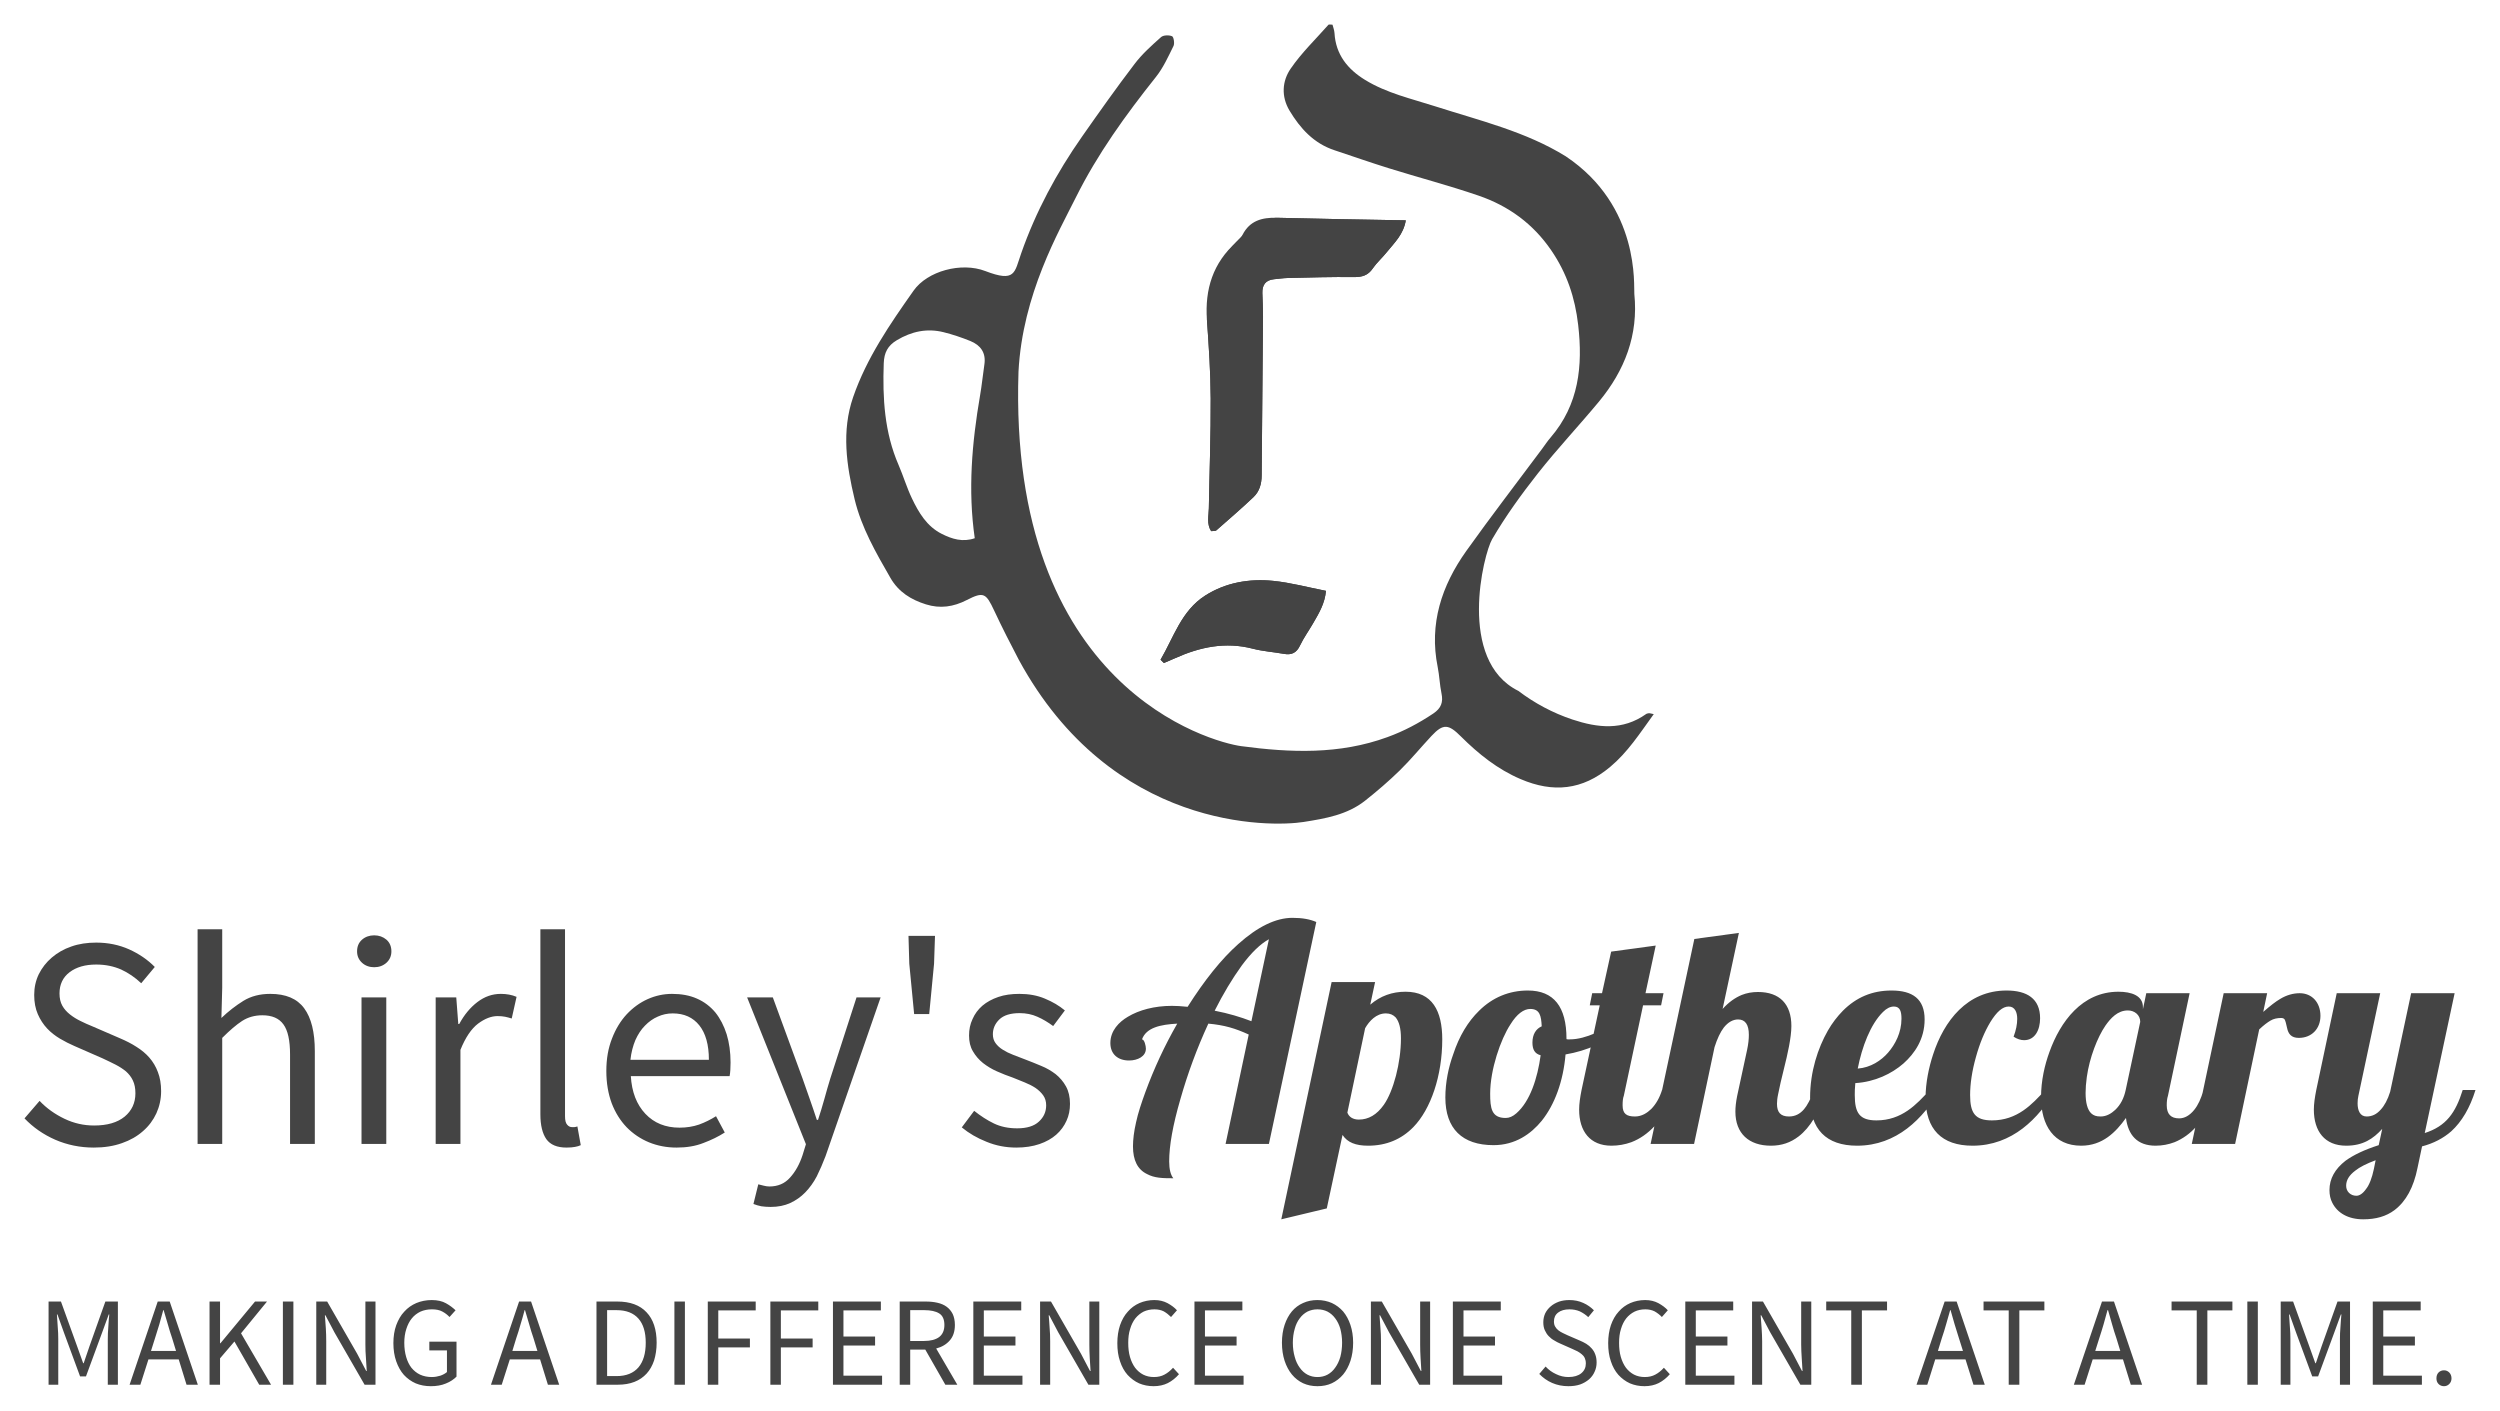
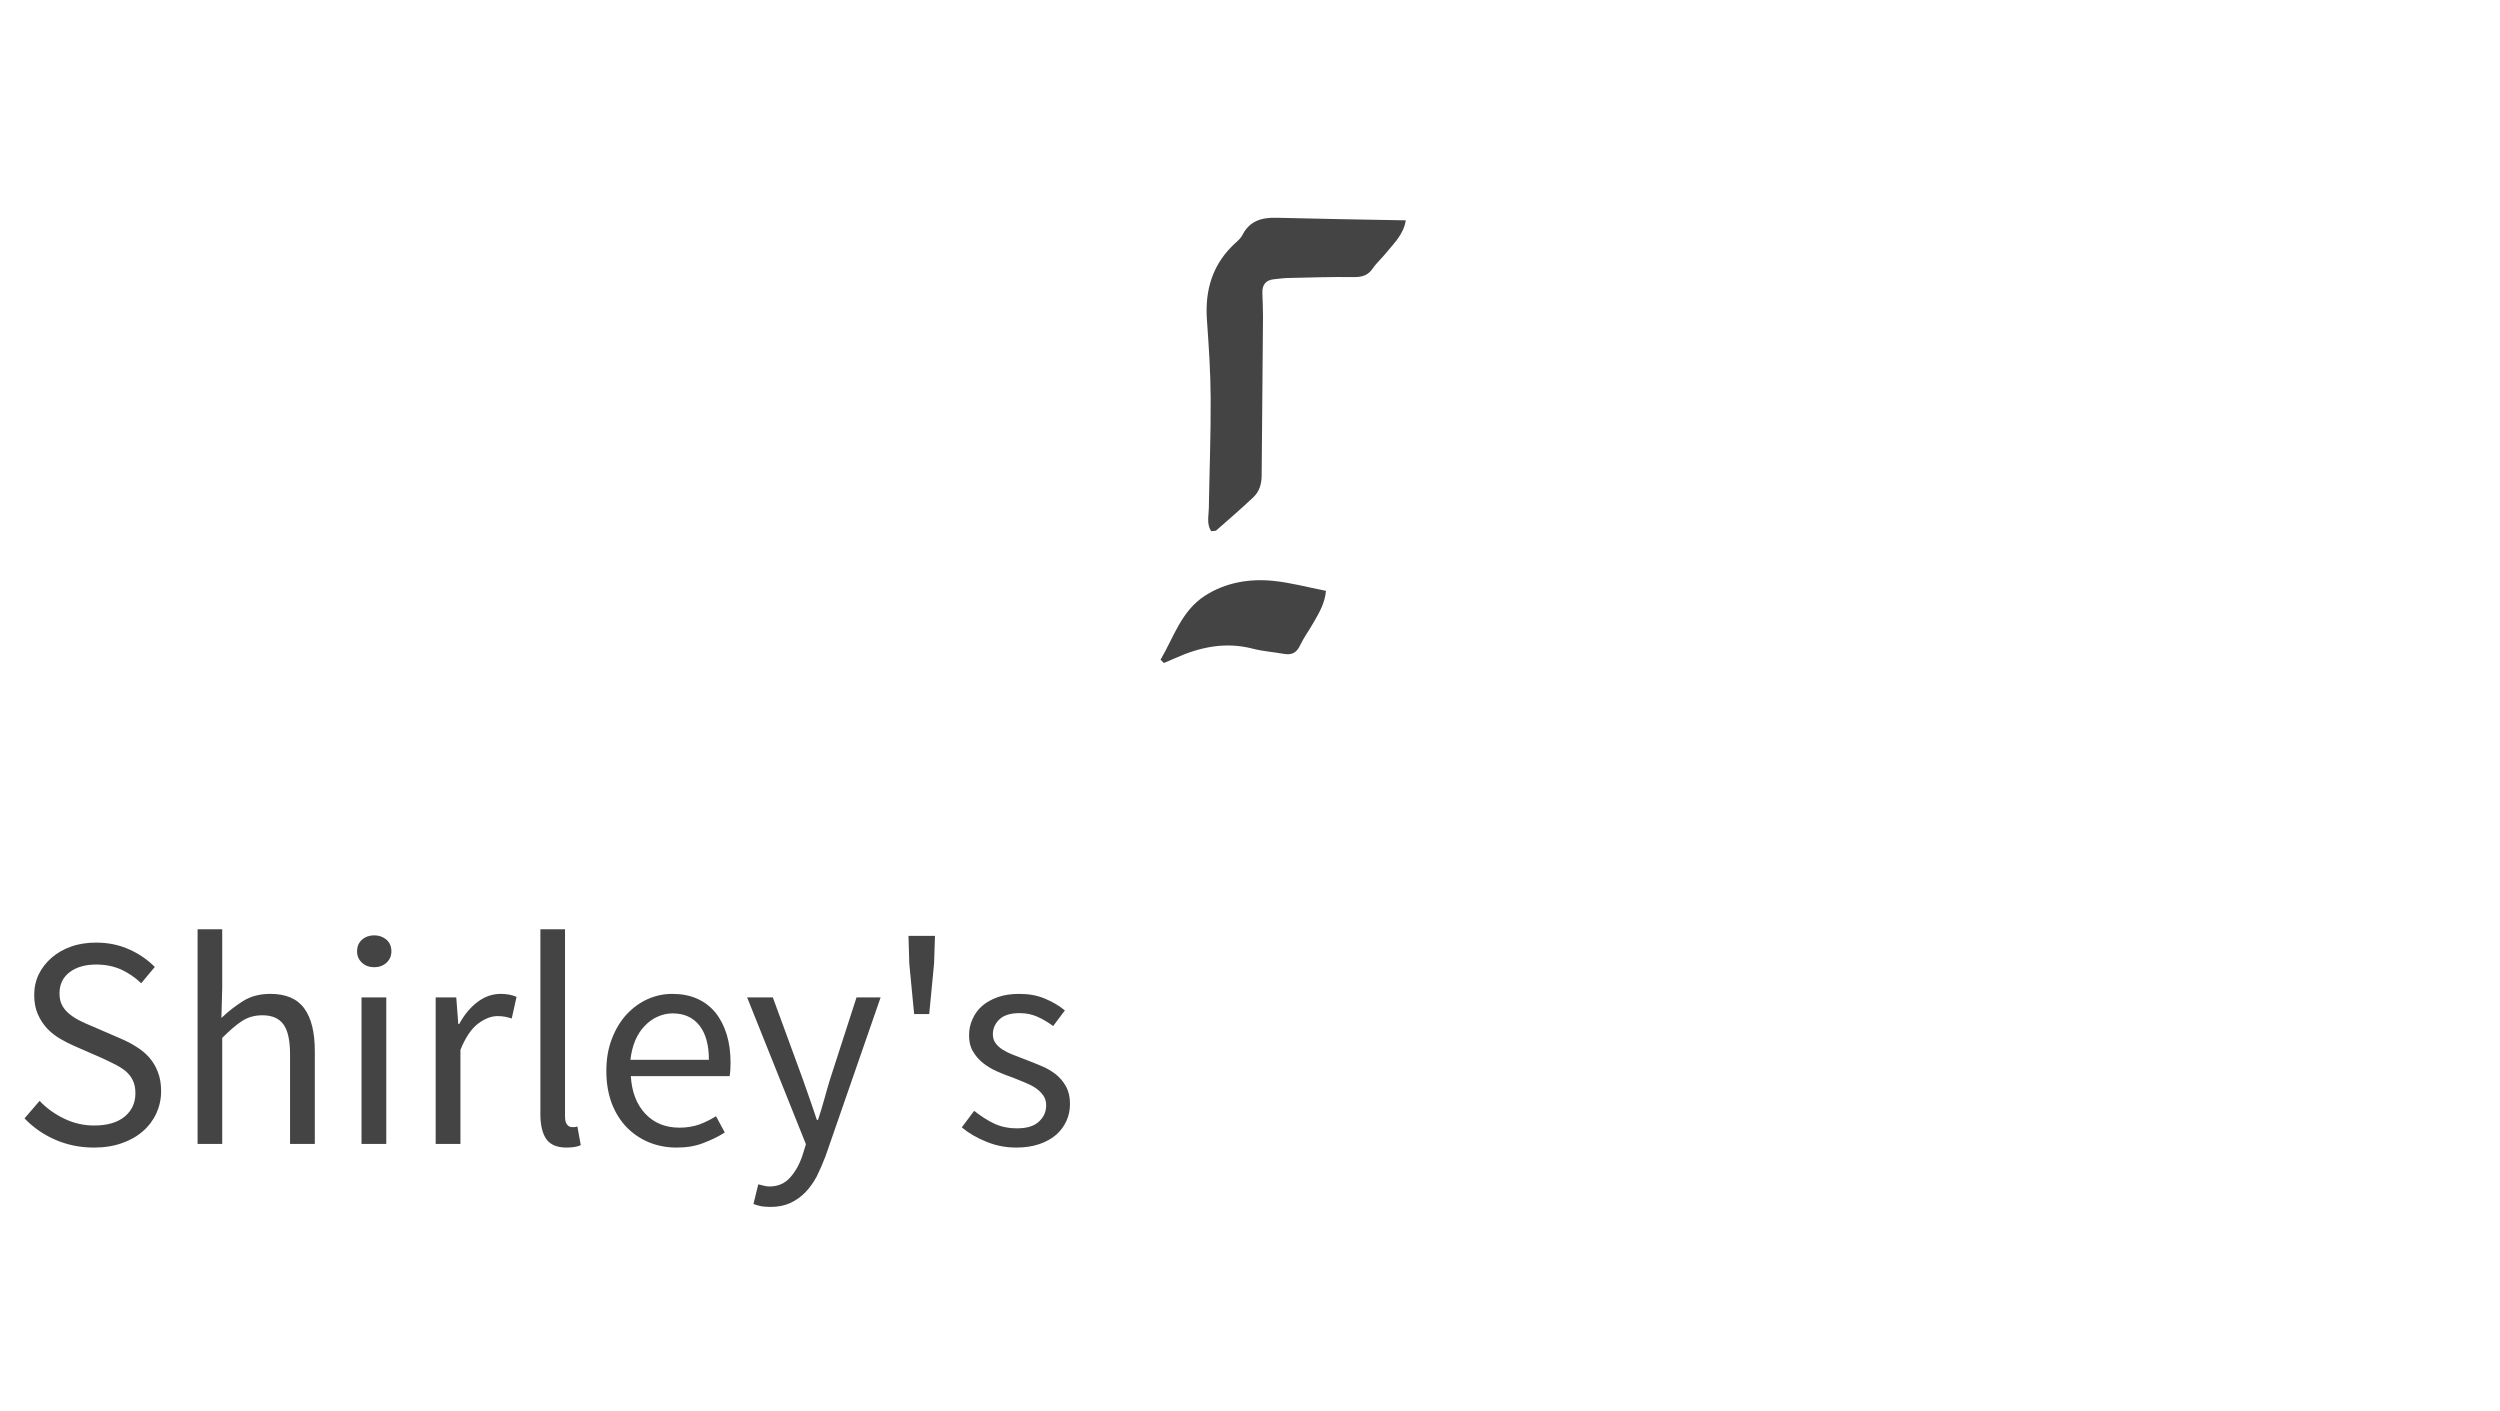
<svg xmlns="http://www.w3.org/2000/svg" color-interpolation-filters="sRGB" preserveAspectRatio="xMidYMid meet" viewBox="77.124 72.592 185.752 104.816" height="1354.272" width="2400" y="0" x="0" version="1.0">
  <g>
    <defs>
      <linearGradient y2="0%" x2="100%" y1="0%" x1="0%" id="92">
        <stop stop-color="#fa71cd" offset="0%" />
        <stop stop-color="#9b59b6" offset="100%" />
      </linearGradient>
      <linearGradient y2="0%" x2="100%" y1="0%" x1="0%" id="93">
        <stop stop-color="#f9d423" offset="0%" />
        <stop stop-color="#f83600" offset="100%" />
      </linearGradient>
      <linearGradient y2="0%" x2="100%" y1="0%" x1="0%" id="94">
        <stop stop-color="#0064d2" offset="0%" />
        <stop stop-color="#1cb0f6" offset="100%" />
      </linearGradient>
      <linearGradient y2="0%" x2="100%" y1="0%" x1="0%" id="95">
        <stop stop-color="#f00978" offset="0%" />
        <stop stop-color="#3f51b1" offset="100%" />
      </linearGradient>
      <linearGradient y2="0%" x2="100%" y1="0%" x1="0%" id="96">
        <stop stop-color="#7873f5" offset="0%" />
        <stop stop-color="#ec77ab" offset="100%" />
      </linearGradient>
      <linearGradient y2="0%" x2="100%" y1="0%" x1="0%" id="97">
        <stop stop-color="#f9d423" offset="0%" />
        <stop stop-color="#e14fad" offset="100%" />
      </linearGradient>
      <linearGradient y2="0%" x2="100%" y1="0%" x1="0%" id="98">
        <stop stop-color="#009efd" offset="0%" />
        <stop stop-color="#2af598" offset="100%" />
      </linearGradient>
      <linearGradient y2="0%" x2="100%" y1="0%" x1="0%" id="99">
        <stop stop-color="#ffcc00" offset="0%" />
        <stop stop-color="#00b140" offset="100%" />
      </linearGradient>
      <linearGradient y2="0%" x2="100%" y1="0%" x1="0%" id="100">
        <stop stop-color="#d51007" offset="0%" />
        <stop stop-color="#ff8177" offset="100%" />
      </linearGradient>
      <linearGradient y2="0%" x2="100%" y1="0%" x1="0%" id="102">
        <stop stop-color="#a2b6df" offset="0%" />
        <stop stop-color="#0c3483" offset="100%" />
      </linearGradient>
      <linearGradient y2="0%" x2="100%" y1="0%" x1="0%" id="103">
        <stop stop-color="#7ac5d8" offset="0%" />
        <stop stop-color="#eea2a2" offset="100%" />
      </linearGradient>
      <linearGradient y2="0%" x2="100%" y1="0%" x1="0%" id="104">
        <stop stop-color="#00ecbc" offset="0%" />
        <stop stop-color="#007adf" offset="100%" />
      </linearGradient>
      <linearGradient y2="0%" x2="100%" y1="0%" x1="0%" id="105">
        <stop stop-color="#b88746" offset="0%" />
        <stop stop-color="#fdf5a6" offset="100%" />
      </linearGradient>
    </defs>
    <g transform="translate(78.945,74.413)" class="icon-text-wrapper icon-svg-group iconsvg" fill="#444">
      <g transform="translate(61.055,0)" class="iconsvg-imagesvg">
        <g>
          <rect class="image-rect" height="59.375" width="60" y="0" x="0" stroke-width="2" fill-opacity="0" fill="#444" />
          <svg style="overflow: visible;" class="image-svg-svg primary" height="59.375" width="60" y="0" x="0" filter="url(#colors9199555591)">
            <svg xml:space="preserve" viewBox="3.378 3.72 90.978 90.031" y="0px" x="0px" version="1.1">
              <path d="M66.419,25.783c-5.002-0.092-9.775-0.165-14.548-0.29  c-1.659-0.043-3.033,0.328-3.848,1.928c-0.154,0.305-0.428,0.575-0.685,0.809c-2.645,2.343-3.567,5.311-3.324,8.759  c0.208,2.95,0.411,5.899,0.422,8.853c0.022,4.133-0.139,8.262-0.208,12.396c-0.018,0.854-0.26,1.745,0.258,2.56  c0.251-0.029,0.476,0.009,0.582-0.082c1.416-1.244,2.848-2.474,4.213-3.772c0.657-0.631,0.896-1.487,0.901-2.428  c0.039-5.962,0.103-11.921,0.151-17.887c0.003-0.884-0.045-1.764-0.072-2.649c-0.031-0.911,0.358-1.464,1.305-1.561  c0.534-0.052,1.059-0.129,1.586-0.141c2.48-0.056,4.963-0.135,7.445-0.103c0.912,0.008,1.574-0.197,2.104-0.977  c0.466-0.673,1.104-1.229,1.614-1.875C65.15,28.294,66.159,27.357,66.419,25.783z" clip-rule="evenodd" fill-rule="evenodd" />
-               <path d="M38.789,75.287c0.125,0.126,0.25,0.249,0.377,0.37  c0.417-0.18,0.838-0.353,1.252-0.54c2.811-1.267,5.685-1.875,8.768-1.073c1.129,0.294,2.322,0.372,3.483,0.579  c0.87,0.159,1.438-0.096,1.832-0.941c0.431-0.901,1.027-1.712,1.519-2.578c0.639-1.096,1.283-2.191,1.405-3.578  c-2.058-0.401-4-0.934-5.976-1.128c-2.687-0.261-5.326,0.188-7.644,1.669C41.127,69.784,40.276,72.759,38.789,75.287z" clip-rule="evenodd" fill-rule="evenodd" />
-               <path d="M94.356,81.415c-1.588,2.191-2.929,4.291-4.919,5.953  c-3.126,2.617-6.422,2.935-10.083,1.367c-2.603-1.109-4.749-2.839-6.717-4.796c-1.386-1.39-1.987-1.497-3.312-0.077  c-1.211,1.294-2.336,2.676-3.601,3.912c-1.223,1.195-2.531,2.313-3.872,3.378c-2.024,1.611-4.512,2.027-6.957,2.414  c-3.669,0.578-21.601,0.989-32.074-18.27c-0.964-1.834-1.903-3.679-2.78-5.555c-0.912-1.946-1.183-2.156-3.069-1.186  c-1.521,0.784-3.021,0.997-4.621,0.491c-1.667-0.523-3.083-1.386-4-2.989c-1.624-2.819-3.258-5.651-4.025-8.832  c-0.915-3.812-1.496-7.697-0.168-11.532c1.522-4.406,4.151-8.223,6.809-11.991c1.552-2.205,5.375-3.246,8.076-2.206  c3.406,1.305,3.276,0.195,4.041-1.982c1.652-4.722,3.997-9.076,6.86-13.165c1.932-2.756,3.877-5.509,5.919-8.184  c0.849-1.123,1.924-2.079,2.977-3.02c0.264-0.238,0.892-0.252,1.244-0.105c0.185,0.075,0.306,0.803,0.168,1.092  c-0.6,1.214-1.164,2.473-2.002,3.52c-3.39,4.261-6.562,8.644-9.003,13.548c-1.905,3.83-6.012,10.909-6.463,19.635  c-1.179,35.653,21.764,41.74,25.094,42.188c5.558,0.742,11.064,0.959,16.46-1.013c1.864-0.674,3.558-1.581,5.183-2.665  c0.875-0.589,1.13-1.262,0.92-2.263c-0.204-0.978-0.232-1.997-0.429-2.978c-0.983-4.863,0.447-9.162,3.211-13.054  c2.779-3.897,5.698-7.692,8.556-11.526c0.317-0.429,0.608-0.877,0.96-1.28c3.181-3.706,3.638-8.047,3.101-12.68  c-0.351-3.063-1.269-5.82-3.029-8.395c-2.063-3.02-4.833-5.015-8.192-6.169c-3.353-1.15-6.786-2.05-10.172-3.104  c-2.035-0.635-4.041-1.34-6.061-2.01c-2.331-0.77-3.858-2.451-5.071-4.472c-0.944-1.585-0.831-3.32,0.135-4.721  c1.224-1.784,2.816-3.315,4.257-4.946c0.052-0.055,0.222-0.008,0.456-0.008c0.077,0.3,0.204,0.625,0.224,0.948  c0.139,2.418,1.479,4.068,3.437,5.27c2.442,1.504,5.248,2.126,7.936,2.99c5.003,1.604,10.176,2.833,14.684,5.626  c8.431,5.634,7.635,14.68,7.723,15.502c0.472,4.634-1.085,8.619-3.979,12.124c-2.266,2.734-4.706,5.32-6.897,8.104  c-1.859,2.362-3.635,4.818-5.146,7.408c-0.965,1.653-3.973,13.651,2.959,17.089c1.828,1.388,3.868,2.48,6.087,3.223  c2.879,0.952,5.656,1.258,8.303-0.618c0.083-0.061,0.219-0.074,0.328-0.096C93.875,81.301,93.936,81.328,94.356,81.415z   M17.857,61.596c-0.784-5.443-0.313-10.765,0.596-16.069c0.204-1.164,0.312-2.335,0.488-3.499c0.201-1.327-0.426-2.178-1.58-2.649  c-0.981-0.397-1.995-0.738-3.018-0.994c-1.871-0.464-3.601-0.089-5.261,0.901c-1.032,0.613-1.434,1.41-1.478,2.593  c-0.142,3.928,0.074,7.79,1.668,11.461c0.537,1.243,0.927,2.555,1.507,3.771c0.769,1.604,1.67,3.143,3.356,3.994  C15.306,61.695,16.505,62.065,17.857,61.596z" clip-rule="evenodd" fill-rule="evenodd" />
-               <path d="M66.419,25.783c-0.26,1.574-1.269,2.511-2.103,3.541  c-0.511,0.646-1.148,1.202-1.614,1.875c-0.53,0.78-1.192,0.985-2.104,0.977c-2.482-0.032-4.965,0.047-7.445,0.103  c-0.527,0.011-1.052,0.089-1.586,0.141c-0.946,0.097-1.335,0.649-1.305,1.561c0.026,0.885,0.075,1.765,0.072,2.649  c-0.049,5.966-0.112,11.925-0.151,17.887c-0.005,0.94-0.244,1.797-0.901,2.428c-1.365,1.299-2.797,2.528-4.213,3.772  c-0.106,0.091-0.331,0.053-0.582,0.082c-0.519-0.814-0.276-1.706-0.258-2.56c0.069-4.135,0.231-8.264,0.208-12.396  c-0.011-2.953-0.214-5.902-0.422-8.853c-0.07-7.979,6.198-11.539,7.857-11.496C56.644,25.619,61.417,25.691,66.419,25.783z" clip-rule="evenodd" fill-rule="evenodd" />
              <path d="M38.789,75.287c1.488-2.528,2.339-5.503,5.017-7.221  c2.317-1.48,4.957-1.93,7.644-1.669c1.976,0.194,3.918,0.727,5.976,1.128c-0.122,1.387-0.767,2.482-1.405,3.578  c-0.491,0.866-1.088,1.677-1.519,2.578c-0.394,0.846-0.962,1.101-1.832,0.941c-1.161-0.207-2.354-0.285-3.483-0.579  c-3.083-0.802-5.957-0.193-8.768,1.073c-0.414,0.188-0.835,0.36-1.252,0.54C39.038,75.536,38.914,75.413,38.789,75.287z" clip-rule="evenodd" fill-rule="evenodd" />
            </svg>
          </svg>
          <defs>
            <filter id="colors9199555591">
              <feColorMatrix class="icon-feColorMatrix" values="0 0 0 0 0.266  0 0 0 0 0.266  0 0 0 0 0.266  0 0 0 1 0" type="matrix" />
            </filter>
            <filter id="colorsf9208846460">
              <feColorMatrix class="icon-fecolormatrix" values="0 0 0 0 0.996  0 0 0 0 0.996  0 0 0 0 0.996  0 0 0 1 0" type="matrix" />
            </filter>
            <filter id="colorsb7388974116">
              <feColorMatrix class="icon-fecolormatrix" values="0 0 0 0 0  0 0 0 0 0  0 0 0 0 0  0 0 0 1 0" type="matrix" />
            </filter>
          </defs>
        </g>
      </g>
      <g transform="translate(0,66.375)">
        <g transform="translate(0,0)" class="tp-name iconsvg-namesvg" fill-rule="">
          <g transform="scale(1)">
            <g>
              <path transform="translate(-0.94, 16.8)" d="M2.06-3.2L0.94-1.9C1.58-1.23 2.34-0.7 3.23-0.31 4.11 0.07 5.06 0.27 6.09 0.27 6.87 0.27 7.56 0.16 8.18-0.06 8.79-0.27 9.31-0.57 9.74-0.95 10.18-1.33 10.51-1.78 10.74-2.28 10.97-2.79 11.09-3.34 11.09-3.92 11.09-4.46 11.01-4.93 10.85-5.34 10.7-5.75 10.48-6.11 10.21-6.42 9.95-6.72 9.62-6.99 9.25-7.22 8.88-7.46 8.48-7.66 8.06-7.84L5.98-8.74C5.68-8.86 5.39-8.99 5.11-9.13 4.82-9.27 4.56-9.43 4.32-9.62 4.08-9.81 3.89-10.02 3.75-10.27 3.61-10.52 3.54-10.82 3.54-11.18 3.54-11.85 3.79-12.38 4.29-12.76 4.79-13.14 5.45-13.33 6.27-13.33 6.96-13.33 7.57-13.2 8.12-12.96 8.66-12.71 9.16-12.37 9.61-11.94L10.62-13.15C10.09-13.69 9.46-14.12 8.71-14.46 7.97-14.79 7.15-14.96 6.27-14.96 5.6-14.96 4.98-14.87 4.42-14.67 3.86-14.48 3.38-14.2 2.97-13.85 2.56-13.5 2.24-13.09 2-12.61 1.77-12.13 1.66-11.62 1.66-11.07 1.66-10.53 1.75-10.05 1.93-9.64 2.11-9.23 2.34-8.88 2.62-8.58 2.9-8.28 3.23-8.03 3.58-7.82 3.94-7.61 4.29-7.43 4.64-7.28L6.74-6.36C7.09-6.2 7.41-6.04 7.71-5.89 8-5.74 8.26-5.57 8.48-5.39 8.69-5.2 8.87-4.98 8.99-4.72 9.12-4.45 9.18-4.14 9.18-3.76 9.18-3.05 8.91-2.47 8.38-2.03 7.84-1.59 7.09-1.37 6.11-1.37 5.35-1.37 4.62-1.53 3.91-1.87 3.2-2.21 2.58-2.65 2.06-3.2ZM13.8-15.95L13.8 0 15.63 0 15.63-7.88C16.19-8.44 16.68-8.86 17.11-9.14 17.55-9.42 18.05-9.56 18.61-9.56 19.33-9.56 19.85-9.34 20.18-8.88 20.51-8.43 20.67-7.68 20.67-6.65L20.67 0 22.51 0 22.51-6.9C22.51-8.3 22.25-9.36 21.72-10.08 21.19-10.8 20.35-11.15 19.2-11.15 18.43-11.15 17.77-10.98 17.2-10.63 16.64-10.28 16.09-9.86 15.57-9.36L15.63-11.6 15.63-15.95ZM26.92-13.13C27.28-13.13 27.58-13.24 27.83-13.46 28.08-13.69 28.2-13.97 28.2-14.31 28.2-14.67 28.08-14.96 27.83-15.18 27.58-15.39 27.28-15.5 26.92-15.5 26.57-15.5 26.26-15.39 26.02-15.18 25.77-14.96 25.65-14.67 25.65-14.31 25.65-13.97 25.77-13.69 26.02-13.46 26.26-13.24 26.57-13.13 26.92-13.13ZM25.98-10.89L25.98 0 27.82 0 27.82-10.89ZM31.49-10.89L31.49 0 33.33 0 33.33-6.99C33.7-7.91 34.14-8.56 34.64-8.94 35.14-9.31 35.62-9.5 36.09-9.5 36.31-9.5 36.5-9.48 36.65-9.45 36.79-9.42 36.96-9.38 37.14-9.32L37.5-10.93C37.15-11.08 36.76-11.15 36.33-11.15 35.7-11.15 35.13-10.95 34.6-10.55 34.07-10.15 33.61-9.6 33.24-8.91L33.17-8.91 33.02-10.89ZM39.27-15.95L39.27-2.2C39.27-1.39 39.42-0.78 39.71-0.36 40.01 0.06 40.51 0.27 41.21 0.27 41.47 0.27 41.68 0.25 41.84 0.22 42.01 0.19 42.15 0.15 42.27 0.09L42.02-1.3C41.92-1.27 41.84-1.25 41.79-1.25L41.62-1.25C41.48-1.25 41.36-1.31 41.26-1.43 41.15-1.55 41.1-1.76 41.1-2.06L41.1-15.95ZM44.17-5.42C44.17-4.52 44.31-3.73 44.57-3.02 44.84-2.32 45.21-1.73 45.68-1.24 46.15-0.76 46.71-0.38 47.34-0.12 47.98 0.14 48.66 0.27 49.39 0.27 50.14 0.27 50.8 0.16 51.38-0.07 51.97-0.29 52.5-0.55 52.97-0.85L52.32-2.06C51.92-1.81 51.5-1.6 51.06-1.44 50.62-1.29 50.14-1.21 49.61-1.21 48.57-1.21 47.72-1.55 47.07-2.24 46.42-2.93 46.06-3.86 45.99-5.04L53.33-5.04C53.38-5.31 53.4-5.64 53.4-6.05 53.4-6.82 53.3-7.53 53.11-8.15 52.91-8.78 52.63-9.32 52.27-9.77 51.9-10.21 51.45-10.56 50.9-10.8 50.36-11.04 49.74-11.15 49.05-11.15 48.43-11.15 47.82-11.02 47.24-10.76 46.66-10.5 46.14-10.12 45.68-9.63 45.23-9.14 44.86-8.54 44.59-7.83 44.31-7.12 44.17-6.32 44.17-5.42ZM51.79-6.25L45.96-6.25C46.02-6.8 46.15-7.29 46.33-7.72 46.52-8.14 46.75-8.5 47.04-8.79 47.32-9.08 47.64-9.31 47.99-9.46 48.34-9.62 48.71-9.7 49.1-9.7 49.95-9.7 50.61-9.4 51.08-8.81 51.55-8.22 51.79-7.37 51.79-6.25ZM55.46 3L55.46 3 55.1 4.46C55.28 4.53 55.48 4.59 55.68 4.63 55.89 4.66 56.12 4.68 56.38 4.68 56.93 4.68 57.42 4.58 57.83 4.39 58.25 4.2 58.63 3.93 58.95 3.6 59.28 3.26 59.57 2.86 59.81 2.4 60.04 1.93 60.26 1.43 60.46 0.9L64.55-10.89 62.76-10.89 60.81-4.86C60.66-4.38 60.52-3.88 60.37-3.34 60.22-2.8 60.06-2.28 59.9-1.79L59.81-1.79C59.64-2.3 59.47-2.82 59.28-3.35 59.09-3.88 58.92-4.38 58.75-4.86L56.54-10.89 54.63-10.89 59 0.02 58.75 0.83C58.53 1.5 58.22 2.06 57.82 2.5 57.43 2.94 56.92 3.16 56.29 3.16 56.15 3.16 56.01 3.14 55.86 3.1ZM66.68-13.39L67.04-9.65 68.16-9.65 68.52-13.39 68.59-15.46 66.62-15.46ZM71.5-2.46L70.58-1.23C71.1-0.8 71.71-0.44 72.42-0.16 73.12 0.13 73.86 0.27 74.63 0.27 75.28 0.27 75.85 0.18 76.35 0.01 76.85-0.16 77.27-0.4 77.6-0.69 77.94-0.99 78.19-1.34 78.36-1.72 78.54-2.11 78.62-2.53 78.62-2.98 78.62-3.49 78.52-3.92 78.32-4.28 78.12-4.64 77.86-4.94 77.55-5.19 77.23-5.43 76.88-5.64 76.48-5.8 76.09-5.97 75.69-6.12 75.31-6.27 74.99-6.39 74.69-6.51 74.4-6.62 74.11-6.73 73.85-6.86 73.63-7 73.4-7.14 73.22-7.31 73.09-7.49 72.95-7.68 72.89-7.9 72.89-8.15 72.89-8.57 73.05-8.94 73.37-9.25 73.69-9.56 74.19-9.72 74.88-9.72 75.36-9.72 75.8-9.63 76.2-9.45 76.61-9.27 76.99-9.04 77.37-8.76L78.24-9.92C77.82-10.27 77.33-10.56 76.75-10.8 76.18-11.04 75.55-11.15 74.86-11.15 74.28-11.15 73.75-11.08 73.29-10.92 72.83-10.76 72.44-10.55 72.11-10.27 71.79-9.99 71.55-9.67 71.38-9.28 71.2-8.9 71.12-8.5 71.12-8.06 71.12-7.6 71.21-7.21 71.41-6.88 71.6-6.55 71.85-6.26 72.16-6.01 72.47-5.77 72.81-5.56 73.2-5.39 73.59-5.22 73.98-5.06 74.37-4.93L75.26-4.57C75.56-4.45 75.83-4.31 76.06-4.16 76.29-4 76.48-3.82 76.63-3.61 76.78-3.4 76.85-3.15 76.85-2.87 76.85-2.39 76.67-1.99 76.31-1.66 75.96-1.33 75.42-1.16 74.7-1.16 74.04-1.16 73.47-1.28 72.97-1.52 72.47-1.76 71.98-2.08 71.5-2.46Z" />
            </g>
            <g transform="translate(80.68,0)" fill="#444">
              <g transform="scale(1)">
-                 <path transform="translate(-0.2, 16.8)" d="M2.55-7.77C2.87-8.65 3.92-8.87 5.17-8.94 4.23-7.3 3.45-5.62 2.8-3.85 2.51-3.05 2.26-2.31 2.11-1.61 1.95-0.92 1.88-0.31 1.88 0.18 1.88 1.21 2.22 1.9 2.93 2.24 3.47 2.53 4.05 2.55 4.88 2.55 4.68 2.31 4.57 1.88 4.57 1.3 4.57 0.13 4.84-1.39 5.4-3.32 5.94-5.22 6.63-7.1 7.48-8.94 8.69-8.83 9.5-8.58 10.48-8.13L8.76 0 11.98 0 15.5-16.49C15.05-16.69 14.47-16.8 13.73-16.8 12.5-16.8 11.15-16.15 9.7-14.85 8.44-13.73 7.19-12.16 5.94-10.19 5.47-10.24 5.08-10.26 4.77-10.26 3.47-10.26 2.33-9.95 1.5-9.45 0.85-9.07 0.2-8.42 0.2-7.5 0.2-6.67 0.76-6.2 1.59-6.2 2.22-6.2 2.84-6.5 2.84-7.08 2.84-7.28 2.73-7.77 2.55-7.77ZM11.98-15.21L10.68-9.12C9.88-9.43 8.98-9.7 7.95-9.9 8.58-11.15 9.25-12.27 9.95-13.24 10.66-14.2 11.33-14.85 11.98-15.21ZM19.35 0.13C20.7 0.13 21.82-0.34 22.71-1.25 24.01-2.58 24.86-5.08 24.86-7.77 24.86-9.88 24.12-11.31 22.13-11.31 21.14-11.31 20.27-11 19.51-10.35L19.87-12.03 16.64-12.03 12.9 5.6 16.28 4.79 17.45-0.67C17.81-0.11 18.43 0.13 19.35 0.13ZM17.81-2.33L19.13-8.6C19.44-9.14 19.96-9.7 20.67-9.7 20.99-9.7 21.21-9.59 21.39-9.41 21.66-9.09 21.79-8.58 21.79-7.84 21.79-6.03 21.23-3.92 20.52-2.91 20-2.17 19.38-1.81 18.66-1.81 18.21-1.81 17.92-2.02 17.81-2.33ZM28.67 0.09C30.28 0.09 31.45-0.74 32.25-1.72 33.22-2.93 33.85-4.66 34.02-6.65 35.61-6.92 37.09-7.57 37.99-8.51L37.79-9.12C36.96-8.53 35.55-7.77 34.34-7.77L34.2-7.77C34.18-7.77 34.14-7.77 34.09-7.79L34.09-7.82C34.09-10.19 33.15-11.4 31.22-11.4 29.84-11.4 28.6-10.89 27.6-9.9 26.77-9.09 26.12-8.02 25.67-6.65 25.33-5.71 25.09-4.59 25.09-3.45 25.09-1.14 26.34 0.09 28.67 0.09ZM32.17-6.59C31.94-4.88 31.38-3.16 30.37-2.28 30.1-2.04 29.84-1.93 29.57-1.93 28.51-1.93 28.42-2.67 28.42-3.74 28.42-5.51 29.19-7.77 29.93-8.89 30.4-9.65 30.91-10.03 31.4-10.03 32.12-10.03 32.21-9.5 32.25-8.74 31.83-8.56 31.56-8.15 31.56-7.53 31.56-7.01 31.74-6.7 32.17-6.59ZM37.43 0.13C37.94 0.13 38.44 0.04 38.91-0.13 39.56-0.38 40.12-0.78 40.63-1.32 41.24-1.99 41.73-2.89 42.13-4.01L41.19-4.01C41.01-3.43 40.74-2.96 40.39-2.6 40.09-2.31 39.69-2.04 39.18-2.04 38.55-2.04 38.26-2.24 38.26-2.87 38.26-3.16 38.28-3.4 38.35-3.58L39.78-10.3 41.12-10.3 41.3-11.2 39.96-11.2 40.72-14.74 37.41-14.29 36.73-11.2 36-11.2 35.82-10.3 36.56-10.3 35.21-4.01C35.1-3.45 35.03-2.98 35.03-2.55 35.03-0.94 35.84 0.13 37.43 0.13ZM49.28 0.13C50.06 0.13 50.73-0.09 51.34-0.56 52.19-1.21 52.88-2.37 53.44-4.01L52.5-4.01C52.23-3.34 51.97-2.84 51.74-2.58 51.43-2.22 51.07-2.04 50.62-2.04 50-2.04 49.73-2.35 49.73-2.98 49.73-3.16 49.75-3.4 49.82-3.72 49.91-4.19 50.06-4.84 50.26-5.64 50.51-6.63 50.8-7.91 50.8-8.76 50.8-10.39 49.93-11.29 48.32-11.29 47.89-11.29 47.49-11.22 47.11-11.07 46.61-10.86 46.14-10.53 45.69-10.03L46.9-15.68 43.59-15.23 40.34 0 43.57 0 45.09-7.19C45.29-7.82 45.52-8.31 45.78-8.65 46.1-9.05 46.46-9.25 46.84-9.25 47.37-9.25 47.64-8.87 47.64-8.11 47.64-7.79 47.6-7.41 47.51-6.99 47.35-6.2 46.93-4.35 46.77-3.56 46.68-3.11 46.64-2.73 46.64-2.4 46.64-0.78 47.64 0.13 49.28 0.13ZM55.68 0.13C58.64 0.13 60.59-1.9 61.84-4.01L61.08-4.01C60.1-2.93 59-1.75 57.12-1.75 55.86-1.75 55.51-2.31 55.51-3.63 55.51-3.85 55.51-4.14 55.55-4.52 57.01-4.61 58.26-5.22 59.13-5.98 59.96-6.72 60.7-7.79 60.7-9.25 60.7-10.77 59.81-11.4 58.24-11.4 56.8-11.4 55.62-10.89 54.63-9.9 54.21-9.47 53.83-8.98 53.51-8.42 52.77-7.12 52.19-5.38 52.19-3.43 52.19-1.1 53.38 0.13 55.68 0.13ZM58.98-9.3C58.98-8.27 58.51-7.39 57.99-6.79 57.48-6.2 56.69-5.67 55.73-5.6 56.04-7.19 56.67-8.89 57.61-9.81 57.88-10.08 58.15-10.21 58.42-10.21 58.89-10.21 58.98-9.81 58.98-9.3ZM64.26 0.13C67.22 0.13 69.17-1.9 70.42-4.01L69.66-4.01C68.68-2.93 67.58-1.75 65.7-1.75 64.44-1.75 64.08-2.31 64.08-3.63 64.08-4.46 64.22-5.42 64.51-6.45 64.8-7.5 65.16-8.35 65.58-9.05 66.06-9.83 66.5-10.21 66.95-10.21 67.4-10.21 67.58-9.79 67.58-9.3 67.58-8.89 67.49-8.44 67.31-7.97 67.58-7.79 67.85-7.71 68.09-7.71 68.9-7.71 69.28-8.47 69.28-9.34 69.28-10.8 68.3-11.4 66.79-11.4 63.86-11.4 62.14-9.14 61.33-6.65 61.02-5.71 60.77-4.55 60.77-3.43 60.77-1.1 61.96 0.13 64.26 0.13ZM72.33 0.13C73.92 0.13 74.9-0.87 75.66-1.93 75.82-0.67 76.49 0.13 77.86 0.13 78.35 0.13 78.82 0.04 79.27-0.13 79.88-0.38 80.44-0.78 80.91-1.32 81.47-1.99 81.96-2.87 82.36-4.01L81.42-4.01C81.24-3.36 81.02-2.89 80.73-2.53 80.39-2.11 80.01-1.9 79.61-1.9 79-1.9 78.69-2.22 78.69-2.87 78.69-3.14 78.71-3.36 78.78-3.58L80.39-11.2 77.17-11.2 76.92-10.01 76.92-10.17C76.92-11.02 76.07-11.31 75.1-11.31 72.39-11.31 70.78-9.07 69.98-6.85 69.62-5.87 69.35-4.7 69.35-3.47 69.35-1.37 70.31 0.13 72.33 0.13ZM76.72-9.07L75.64-4.01C75.51-3.4 75.26-2.91 74.86-2.53 74.59-2.28 74.23-2.04 73.78-2.04 73.45-2.04 73.25-2.11 73.07-2.28 72.8-2.55 72.66-3.05 72.66-3.79 72.66-4.14 72.69-4.52 72.75-4.97 72.95-6.41 73.54-7.93 74.14-8.8 74.52-9.34 75.04-9.92 75.8-9.92 76.29-9.92 76.72-9.59 76.72-9.07ZM90.11-9.52C90.11-10.51 89.48-11.2 88.57-11.2 88.1-11.2 87.6-11.07 87.11-10.77 86.8-10.59 86.37-10.26 85.86-9.81L86.15-11.2 82.92-11.2 80.55 0 83.77 0 85.56-8.51C85.9-8.83 86.17-9.03 86.39-9.16 86.62-9.3 86.89-9.36 87.2-9.36 87.31-9.36 87.4-9.32 87.45-9.25 87.51-9.14 87.56-8.94 87.63-8.62 87.72-8.18 87.94-7.88 88.5-7.88 89.46-7.88 90.11-8.56 90.11-9.52ZM97.86-0.81L100.08-11.2 96.85-11.2 95.29-3.88C95.11-3.29 94.86-2.84 94.59-2.55 94.28-2.2 93.94-2.04 93.54-2.04 93.05-2.04 92.87-2.49 92.87-3.02 92.87-3.23 92.89-3.4 92.93-3.58L94.55-11.2 91.32-11.2 89.8-4.01C89.69-3.45 89.62-2.98 89.62-2.55 89.62-0.94 90.43 0.13 92.02 0.13 93.27 0.13 94.03-0.38 94.7-1.12L94.44 0.09C93.38 0.43 92.58 0.81 91.97 1.25 91.19 1.86 90.78 2.58 90.78 3.43 90.78 3.79 90.85 4.1 90.99 4.37 91.37 5.13 92.17 5.6 93.29 5.6 94.23 5.6 95 5.38 95.62 4.91 96.47 4.26 97.03 3.23 97.32 1.79L97.66 0.18C98.51-0.04 99.25-0.43 99.83-0.94 100.62-1.66 101.22-2.69 101.63-4.01L100.68-4.01C100.15-2.31 99.45-1.32 97.86-0.81ZM92.02 3.11C92.02 2.69 92.24 2.33 92.69 1.99 93.02 1.72 93.54 1.46 94.21 1.21L94.08 1.86C93.94 2.53 93.74 3.05 93.49 3.36 93.25 3.7 93 3.85 92.78 3.85 92.35 3.85 92.02 3.54 92.02 3.11Z" />
-               </g>
+                 </g>
            </g>
          </g>
        </g>
        <g transform="translate(1.785,28.4)" fill="#444" class="tp-slogan iconsvg-slogansvg" fill-rule="">
          <g transform="scale(1, 1)">
            <g transform="scale(1)">
-               <path transform="translate(-0.847, 6.289)" d="M0.85-6.18L0.85 0L1.57 0L1.57-3.40C1.57-3.67 1.56-3.98 1.53-4.31C1.51-4.64 1.49-4.95 1.47-5.22L1.51-5.22L2.00-3.85L3.19-0.62L3.63-0.62L4.82-3.85L5.32-5.22L5.36-5.22C5.33-4.95 5.31-4.64 5.29-4.31C5.26-3.98 5.25-3.67 5.25-3.40L5.25 0L6.00 0L6.00-6.18L5.07-6.18L3.89-2.86L3.46-1.60L3.42-1.60L2.97-2.86L1.77-6.18ZM10.32-2.51L8.46-2.51L8.76-3.46C8.87-3.80 8.97-4.14 9.08-4.49C9.18-4.83 9.27-5.18 9.37-5.54L9.40-5.54C9.51-5.18 9.61-4.83 9.71-4.49C9.81-4.14 9.91-3.80 10.03-3.46ZM10.52-1.88L11.10 0L11.94 0L9.85-6.18L8.96-6.18L6.87 0L7.67 0L8.27-1.88ZM12.81-6.18L12.81 0L13.59 0L13.59-1.96L14.66-3.21L16.50 0L17.38 0L15.15-3.82L17.08-6.18L16.19-6.18L13.62-3.08L13.59-3.08L13.59-6.18ZM18.26-6.18L18.26 0L19.04 0L19.04-6.18ZM20.74-6.18L20.74 0L21.48 0L21.48-3.23C21.48-3.56 21.47-3.88 21.45-4.20C21.43-4.53 21.40-4.85 21.38-5.16L21.42-5.16L22.09-3.89L24.33 0L25.14 0L25.14-6.18L24.39-6.18L24.39-2.98C24.39-2.66 24.40-2.33 24.43-1.99C24.45-1.66 24.47-1.33 24.49-1.02L24.45-1.02L23.78-2.30L21.55-6.18ZM26.47-3.09C26.47-2.59 26.54-2.14 26.68-1.74C26.82-1.34 27.01-1.00 27.25-0.73C27.50-0.46 27.79-0.25 28.13-0.10C28.47 0.04 28.84 0.11 29.25 0.11C29.66 0.11 30.04 0.05 30.37-0.09C30.70-0.22 30.96-0.40 31.16-0.60L31.16-3.20L29.14-3.20L29.14-2.55L30.45-2.55L30.45-0.94C30.32-0.83 30.16-0.74 29.96-0.67C29.76-0.61 29.55-0.57 29.33-0.57C29.00-0.57 28.71-0.63 28.45-0.75C28.20-0.87 27.99-1.04 27.81-1.26C27.64-1.48 27.51-1.75 27.42-2.06C27.33-2.37 27.28-2.72 27.28-3.11C27.28-3.49 27.33-3.83 27.43-4.14C27.53-4.45 27.66-4.71 27.84-4.93C28.01-5.14 28.23-5.31 28.48-5.43C28.73-5.54 29.01-5.60 29.33-5.60C29.64-5.60 29.90-5.55 30.10-5.44C30.31-5.33 30.49-5.19 30.64-5.03L31.09-5.53C30.90-5.71 30.67-5.89 30.38-6.05C30.10-6.21 29.74-6.29 29.32-6.29C28.90-6.29 28.52-6.21 28.18-6.07C27.83-5.92 27.53-5.71 27.28-5.43C27.02-5.16 26.83-4.82 26.68-4.42C26.54-4.03 26.47-3.58 26.47-3.09ZM37.17-2.51L35.31-2.51L35.60-3.46C35.72-3.80 35.82-4.14 35.92-4.49C36.03-4.83 36.12-5.18 36.22-5.54L36.25-5.54C36.35-5.18 36.46-4.83 36.56-4.49C36.66-4.14 36.76-3.80 36.88-3.46ZM37.37-1.88L37.95 0L38.79 0L36.70-6.18L35.81-6.18L33.72 0L34.52 0L35.12-1.88ZM41.56-6.18L41.56 0L43.15 0C43.61 0 44.02-0.07 44.38-0.21C44.74-0.35 45.04-0.56 45.28-0.82C45.53-1.09 45.71-1.42 45.84-1.80C45.96-2.19 46.03-2.63 46.03-3.12C46.03-4.10 45.78-4.86 45.28-5.38C44.79-5.91 44.06-6.18 43.11-6.18ZM43.05-0.64L42.35-0.64L42.35-5.54L43.05-5.54C43.77-5.54 44.31-5.33 44.68-4.91C45.04-4.50 45.22-3.90 45.22-3.12C45.22-2.33 45.04-1.72 44.68-1.29C44.31-0.86 43.77-0.64 43.05-0.64ZM47.35-6.18L47.35 0L48.13 0L48.13-6.18ZM49.83-6.18L49.83 0L50.61 0L50.61-2.77L52.96-2.77L52.96-3.43L50.61-3.43L50.61-5.52L53.39-5.52L53.39-6.18ZM54.48-6.18L54.48 0L55.26 0L55.26-2.77L57.62-2.77L57.62-3.43L55.26-3.43L55.26-5.52L58.04-5.52L58.04-6.18ZM59.13-6.18L59.13 0L62.78 0L62.78-0.67L59.91-0.67L59.91-2.91L62.26-2.91L62.26-3.58L59.91-3.58L59.91-5.52L62.69-5.52L62.69-6.18ZM64.87-3.25L64.87-5.54L65.91-5.54C66.39-5.54 66.76-5.46 67.02-5.30C67.28-5.14 67.41-4.85 67.41-4.44C67.41-4.04 67.28-3.74 67.02-3.54C66.76-3.35 66.39-3.25 65.91-3.25ZM67.48 0L68.37 0L66.80-2.69C67.22-2.80 67.56-3.00 67.81-3.29C68.06-3.57 68.19-3.96 68.19-4.44C68.19-4.76 68.13-5.03 68.03-5.25C67.92-5.47 67.77-5.65 67.58-5.79C67.39-5.93 67.16-6.03 66.89-6.09C66.63-6.15 66.34-6.18 66.02-6.18L64.09-6.18L64.09 0L64.87 0L64.87-2.61L65.99-2.61ZM69.56-6.18L69.56 0L73.21 0L73.21-0.67L70.34-0.67L70.34-2.91L72.69-2.91L72.69-3.58L70.34-3.58L70.34-5.52L73.12-5.52L73.12-6.18ZM74.52-6.18L74.52 0L75.27 0L75.27-3.23C75.27-3.56 75.26-3.88 75.23-4.20C75.21-4.53 75.19-4.85 75.16-5.16L75.20-5.16L75.87-3.89L78.11 0L78.92 0L78.92-6.18L78.18-6.18L78.18-2.98C78.18-2.66 78.19-2.33 78.21-1.99C78.23-1.66 78.25-1.33 78.27-1.02L78.23-1.02L77.56-2.30L75.33-6.18ZM80.26-3.09C80.26-2.59 80.32-2.14 80.46-1.74C80.59-1.34 80.78-1.00 81.02-0.73C81.27-0.46 81.55-0.25 81.88-0.10C82.21 0.04 82.57 0.11 82.96 0.11C83.35 0.11 83.71 0.03 84.01-0.12C84.32-0.28 84.60-0.50 84.84-0.78L84.40-1.26C84.20-1.04 83.99-0.87 83.76-0.75C83.54-0.63 83.28-0.57 82.98-0.57C82.68-0.57 82.42-0.63 82.18-0.75C81.95-0.87 81.75-1.04 81.58-1.26C81.42-1.48 81.29-1.75 81.20-2.06C81.11-2.37 81.07-2.72 81.07-3.11C81.07-3.49 81.11-3.83 81.21-4.14C81.30-4.45 81.43-4.71 81.60-4.93C81.77-5.14 81.98-5.31 82.21-5.43C82.45-5.54 82.72-5.60 83.01-5.60C83.28-5.60 83.51-5.55 83.71-5.45C83.90-5.34 84.08-5.20 84.25-5.03L84.69-5.53C84.51-5.73 84.28-5.90 83.99-6.06C83.71-6.21 83.38-6.29 83.01-6.29C82.61-6.29 82.24-6.21 81.91-6.07C81.57-5.92 81.28-5.71 81.04-5.43C80.79-5.16 80.60-4.82 80.46-4.42C80.33-4.03 80.26-3.58 80.26-3.09ZM85.99-6.18L85.99 0L89.64 0L89.64-0.67L86.77-0.67L86.77-2.91L89.12-2.91L89.12-3.58L86.77-3.58L86.77-5.52L89.55-5.52L89.55-6.18ZM95.13 0.11C95.52 0.11 95.88 0.04 96.20-0.11C96.52-0.26 96.80-0.48 97.04-0.76C97.27-1.04 97.45-1.38 97.58-1.77C97.71-2.17 97.78-2.62 97.78-3.12C97.78-3.61 97.71-4.05 97.58-4.44C97.45-4.83 97.27-5.16 97.04-5.44C96.80-5.71 96.52-5.92 96.20-6.07C95.88-6.21 95.52-6.29 95.13-6.29C94.74-6.29 94.39-6.22 94.06-6.07C93.74-5.93 93.46-5.72 93.23-5.45C93.00-5.17 92.82-4.84 92.69-4.45C92.56-4.06 92.49-3.61 92.49-3.12C92.49-2.62 92.56-2.17 92.69-1.77C92.82-1.38 93.00-1.04 93.23-0.76C93.46-0.48 93.74-0.26 94.06-0.11C94.39 0.04 94.74 0.11 95.13 0.11ZM95.13-0.57C94.85-0.57 94.61-0.63 94.38-0.75C94.16-0.87 93.97-1.04 93.81-1.27C93.65-1.49 93.52-1.76 93.44-2.07C93.35-2.38 93.30-2.73 93.30-3.12C93.30-3.50 93.35-3.84 93.44-4.15C93.52-4.46 93.65-4.72 93.81-4.93C93.97-5.15 94.16-5.31 94.38-5.43C94.61-5.54 94.85-5.60 95.13-5.60C95.41-5.60 95.66-5.54 95.88-5.43C96.10-5.31 96.29-5.15 96.45-4.93C96.61-4.72 96.74-4.46 96.83-4.15C96.91-3.84 96.96-3.50 96.96-3.12C96.96-2.73 96.91-2.38 96.83-2.07C96.74-1.76 96.61-1.49 96.45-1.27C96.29-1.04 96.10-0.87 95.88-0.75C95.66-0.63 95.41-0.57 95.13-0.57ZM99.10-6.18L99.10 0L99.85 0L99.85-3.23C99.85-3.56 99.84-3.88 99.81-4.20C99.79-4.53 99.77-4.85 99.74-5.16L99.78-5.16L100.45-3.89L102.69 0L103.50 0L103.50-6.18L102.76-6.18L102.76-2.98C102.76-2.66 102.77-2.33 102.79-1.99C102.81-1.66 102.83-1.33 102.85-1.02L102.81-1.02L102.14-2.30L99.91-6.18ZM105.19-6.18L105.19 0L108.85 0L108.85-0.67L105.98-0.67L105.98-2.91L108.32-2.91L108.32-3.58L105.98-3.58L105.98-5.52L108.75-5.52L108.75-6.18ZM112.08-1.35L111.61-0.80C111.88-0.52 112.20-0.29 112.57-0.13C112.94 0.03 113.34 0.11 113.77 0.11C114.10 0.11 114.39 0.07 114.65-0.02C114.90-0.11 115.12-0.24 115.31-0.40C115.49-0.56 115.63-0.75 115.72-0.96C115.82-1.17 115.87-1.40 115.87-1.65C115.87-1.87 115.84-2.07 115.77-2.25C115.71-2.42 115.62-2.57 115.50-2.70C115.39-2.83 115.26-2.94 115.10-3.04C114.94-3.13 114.78-3.22 114.60-3.29L113.72-3.67C113.60-3.72 113.48-3.78 113.36-3.84C113.24-3.90 113.13-3.96 113.03-4.04C112.93-4.12 112.85-4.21 112.79-4.32C112.73-4.42 112.70-4.55 112.70-4.70C112.70-4.98 112.80-5.20 113.01-5.36C113.22-5.52 113.50-5.60 113.85-5.60C114.13-5.60 114.39-5.55 114.62-5.45C114.85-5.34 115.06-5.20 115.25-5.02L115.67-5.53C115.45-5.75 115.19-5.94 114.87-6.08C114.56-6.22 114.22-6.29 113.85-6.29C113.56-6.29 113.30-6.25 113.07-6.17C112.83-6.08 112.63-5.97 112.46-5.82C112.29-5.68 112.15-5.50 112.05-5.30C111.96-5.10 111.91-4.88 111.91-4.65C111.91-4.42 111.94-4.23 112.02-4.05C112.10-3.88 112.19-3.73 112.31-3.61C112.43-3.48 112.57-3.37 112.72-3.29C112.87-3.20 113.01-3.12 113.16-3.06L114.04-2.67C114.19-2.60 114.32-2.54 114.45-2.48C114.57-2.41 114.68-2.34 114.77-2.26C114.86-2.19 114.94-2.09 114.99-1.98C115.04-1.87 115.07-1.74 115.07-1.58C115.07-1.28 114.96-1.04 114.73-0.85C114.51-0.67 114.19-0.57 113.78-0.57C113.46-0.57 113.15-0.64 112.85-0.79C112.55-0.93 112.30-1.11 112.08-1.35ZM116.73-3.09C116.73-2.59 116.79-2.14 116.93-1.74C117.06-1.34 117.25-1.00 117.49-0.73C117.74-0.46 118.02-0.25 118.35-0.10C118.68 0.04 119.04 0.11 119.43 0.11C119.82 0.11 120.18 0.03 120.48-0.12C120.79-0.28 121.07-0.50 121.31-0.78L120.87-1.26C120.67-1.04 120.46-0.87 120.23-0.75C120.01-0.63 119.75-0.57 119.45-0.57C119.15-0.57 118.89-0.63 118.65-0.75C118.42-0.87 118.22-1.04 118.05-1.26C117.89-1.48 117.76-1.75 117.67-2.06C117.58-2.37 117.54-2.72 117.54-3.11C117.54-3.49 117.58-3.83 117.68-4.14C117.77-4.45 117.90-4.71 118.07-4.93C118.24-5.14 118.45-5.31 118.69-5.43C118.92-5.54 119.19-5.60 119.49-5.60C119.75-5.60 119.98-5.55 120.18-5.45C120.37-5.34 120.56-5.20 120.72-5.03L121.16-5.53C120.98-5.73 120.75-5.90 120.46-6.06C120.18-6.21 119.85-6.29 119.48-6.29C119.08-6.29 118.71-6.21 118.38-6.07C118.04-5.92 117.75-5.71 117.51-5.43C117.26-5.16 117.07-4.82 116.93-4.42C116.80-4.03 116.73-3.58 116.73-3.09ZM122.46-6.18L122.46 0L126.11 0L126.11-0.67L123.24-0.67L123.24-2.91L125.59-2.91L125.59-3.58L123.24-3.58L123.24-5.52L126.02-5.52L126.02-6.18ZM127.42-6.18L127.42 0L128.17 0L128.17-3.23C128.17-3.56 128.15-3.88 128.13-4.20C128.11-4.53 128.09-4.85 128.06-5.16L128.10-5.16L128.77-3.89L131.01 0L131.82 0L131.82-6.18L131.07-6.18L131.07-2.98C131.07-2.66 131.09-2.33 131.11-1.99C131.13-1.66 131.15-1.33 131.17-1.02L131.13-1.02L130.46-2.30L128.23-6.18ZM134.79-5.52L134.79 0L135.58 0L135.58-5.52L137.45-5.52L137.45-6.18L132.93-6.18L132.93-5.52ZM143.09-2.51L141.23-2.51L141.52-3.46C141.64-3.80 141.74-4.14 141.84-4.49C141.94-4.83 142.04-5.18 142.14-5.54L142.17-5.54C142.27-5.18 142.37-4.83 142.47-4.49C142.58-4.14 142.68-3.80 142.79-3.46ZM143.28-1.88L143.87 0L144.71 0L142.62-6.18L141.73-6.18L139.64 0L140.44 0L141.03-1.88ZM146.49-5.52L146.49 0L147.28 0L147.28-5.52L149.14-5.52L149.14-6.18L144.62-6.18L144.62-5.52ZM154.78-2.51L152.92-2.51L153.22-3.46C153.33-3.80 153.44-4.14 153.54-4.49C153.64-4.83 153.73-5.18 153.83-5.54L153.87-5.54C153.97-5.18 154.07-4.83 154.17-4.49C154.27-4.14 154.37-3.80 154.49-3.46ZM154.98-1.88L155.56 0L156.40 0L154.31-6.18L153.42-6.18L151.33 0L152.13 0L152.73-1.88ZM160.46-5.52L160.46 0L161.25 0L161.25-5.52L163.11-5.52L163.11-6.18L158.59-6.18L158.59-5.52ZM164.22-6.18L164.22 0L165.00 0L165.00-6.18ZM166.70-6.18L166.70 0L167.42 0L167.42-3.40C167.42-3.67 167.41-3.98 167.38-4.31C167.36-4.64 167.34-4.95 167.32-5.22L167.36-5.22L167.85-3.85L169.04-0.62L169.48-0.62L170.67-3.85L171.17-5.22L171.21-5.22C171.18-4.95 171.16-4.64 171.14-4.31C171.11-3.98 171.10-3.67 171.10-3.40L171.10 0L171.85 0L171.85-6.18L170.92-6.18L169.74-2.86L169.31-1.60L169.27-1.60L168.82-2.86L167.62-6.18ZM173.54-6.18L173.54 0L177.19 0L177.19-0.67L174.32-0.67L174.32-2.91L176.67-2.91L176.67-3.58L174.32-3.58L174.32-5.52L177.10-5.52L177.10-6.18ZM178.27-0.47C178.27-0.30 178.32-0.16 178.43-0.05C178.54 0.06 178.68 0.11 178.83 0.11C178.98 0.11 179.11 0.06 179.22-0.05C179.33-0.16 179.39-0.30 179.39-0.47C179.39-0.65 179.33-0.80 179.22-0.91C179.11-1.02 178.98-1.07 178.83-1.07C178.68-1.07 178.54-1.02 178.43-0.91C178.32-0.80 178.27-0.65 178.27-0.47Z" />
-             </g>
+               </g>
          </g>
        </g>
      </g>
    </g>
    <defs />
  </g>
</svg>